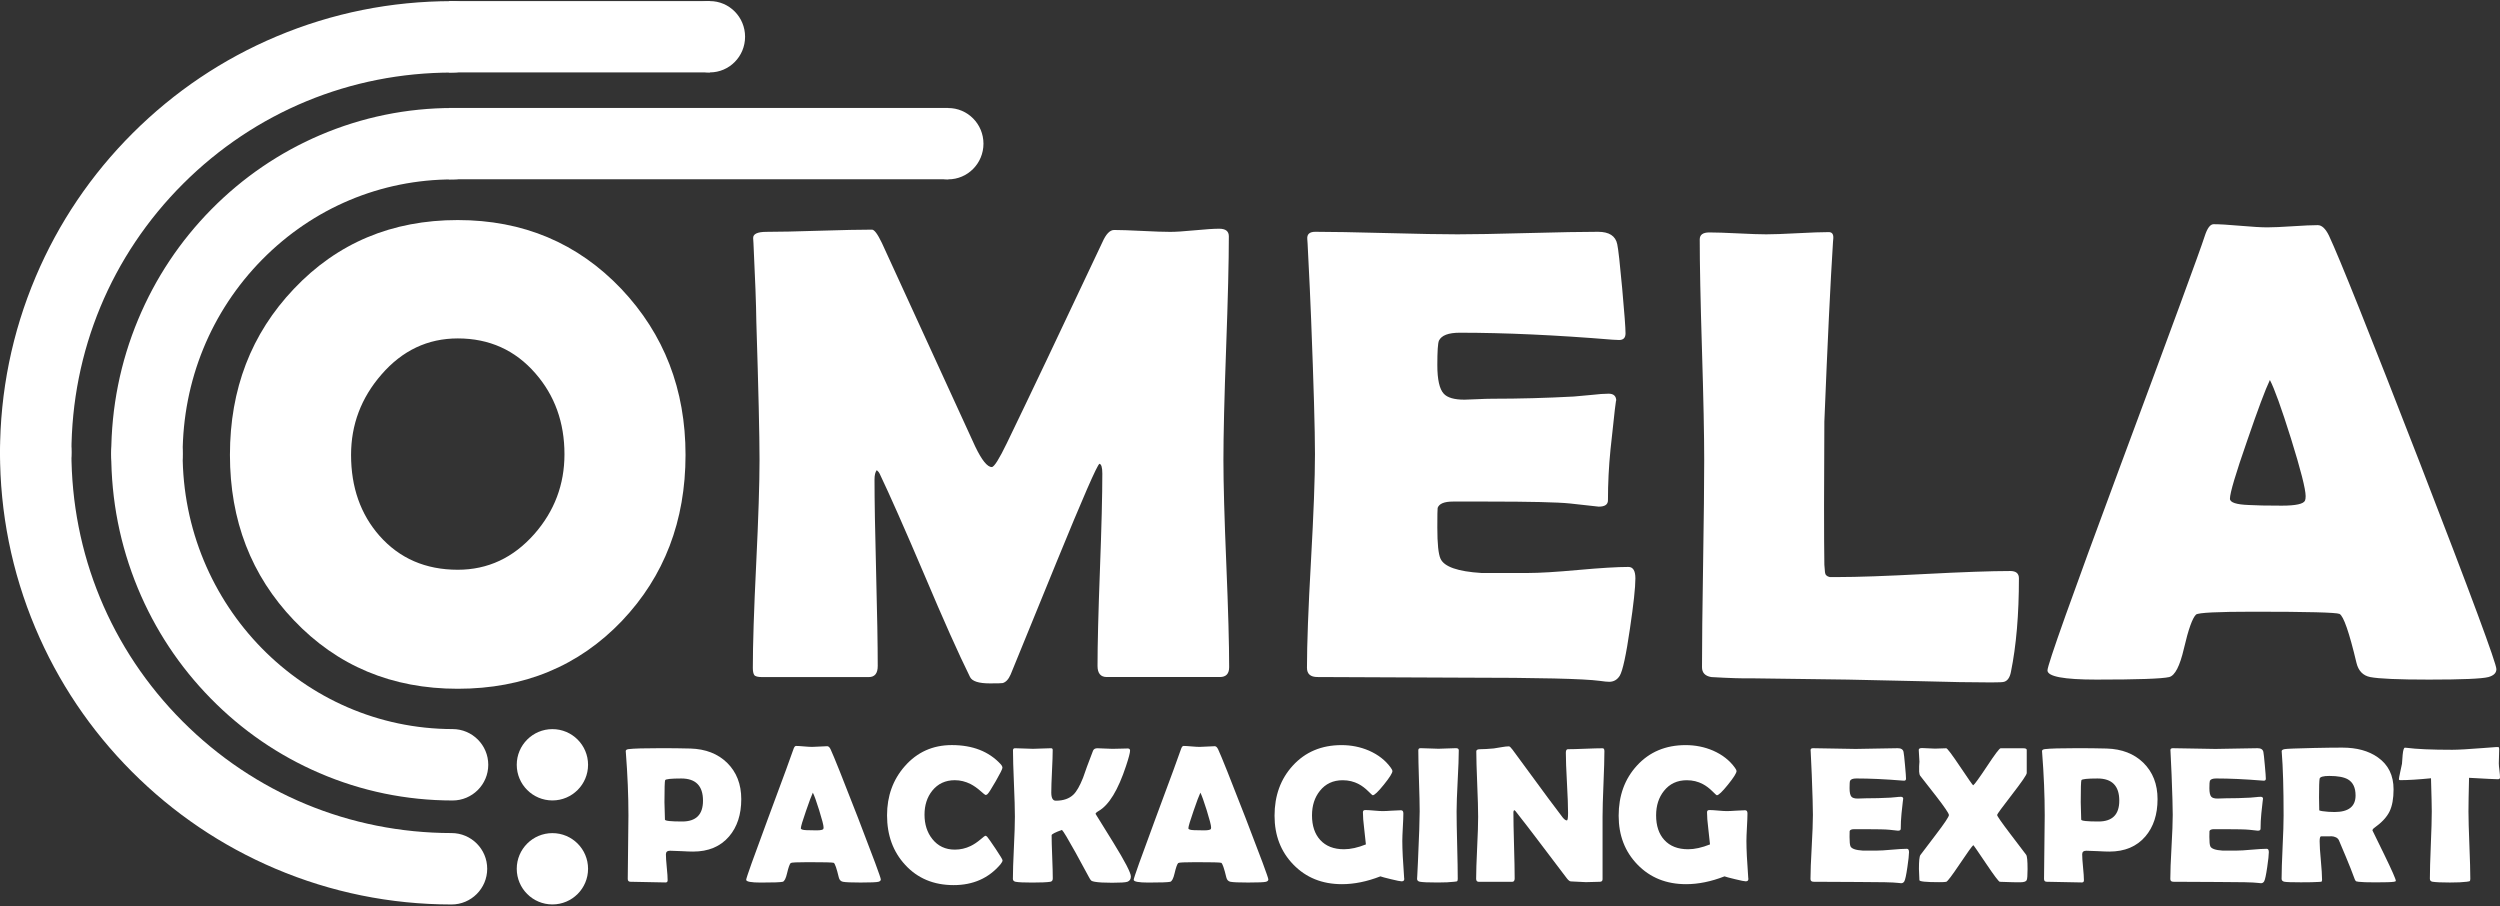
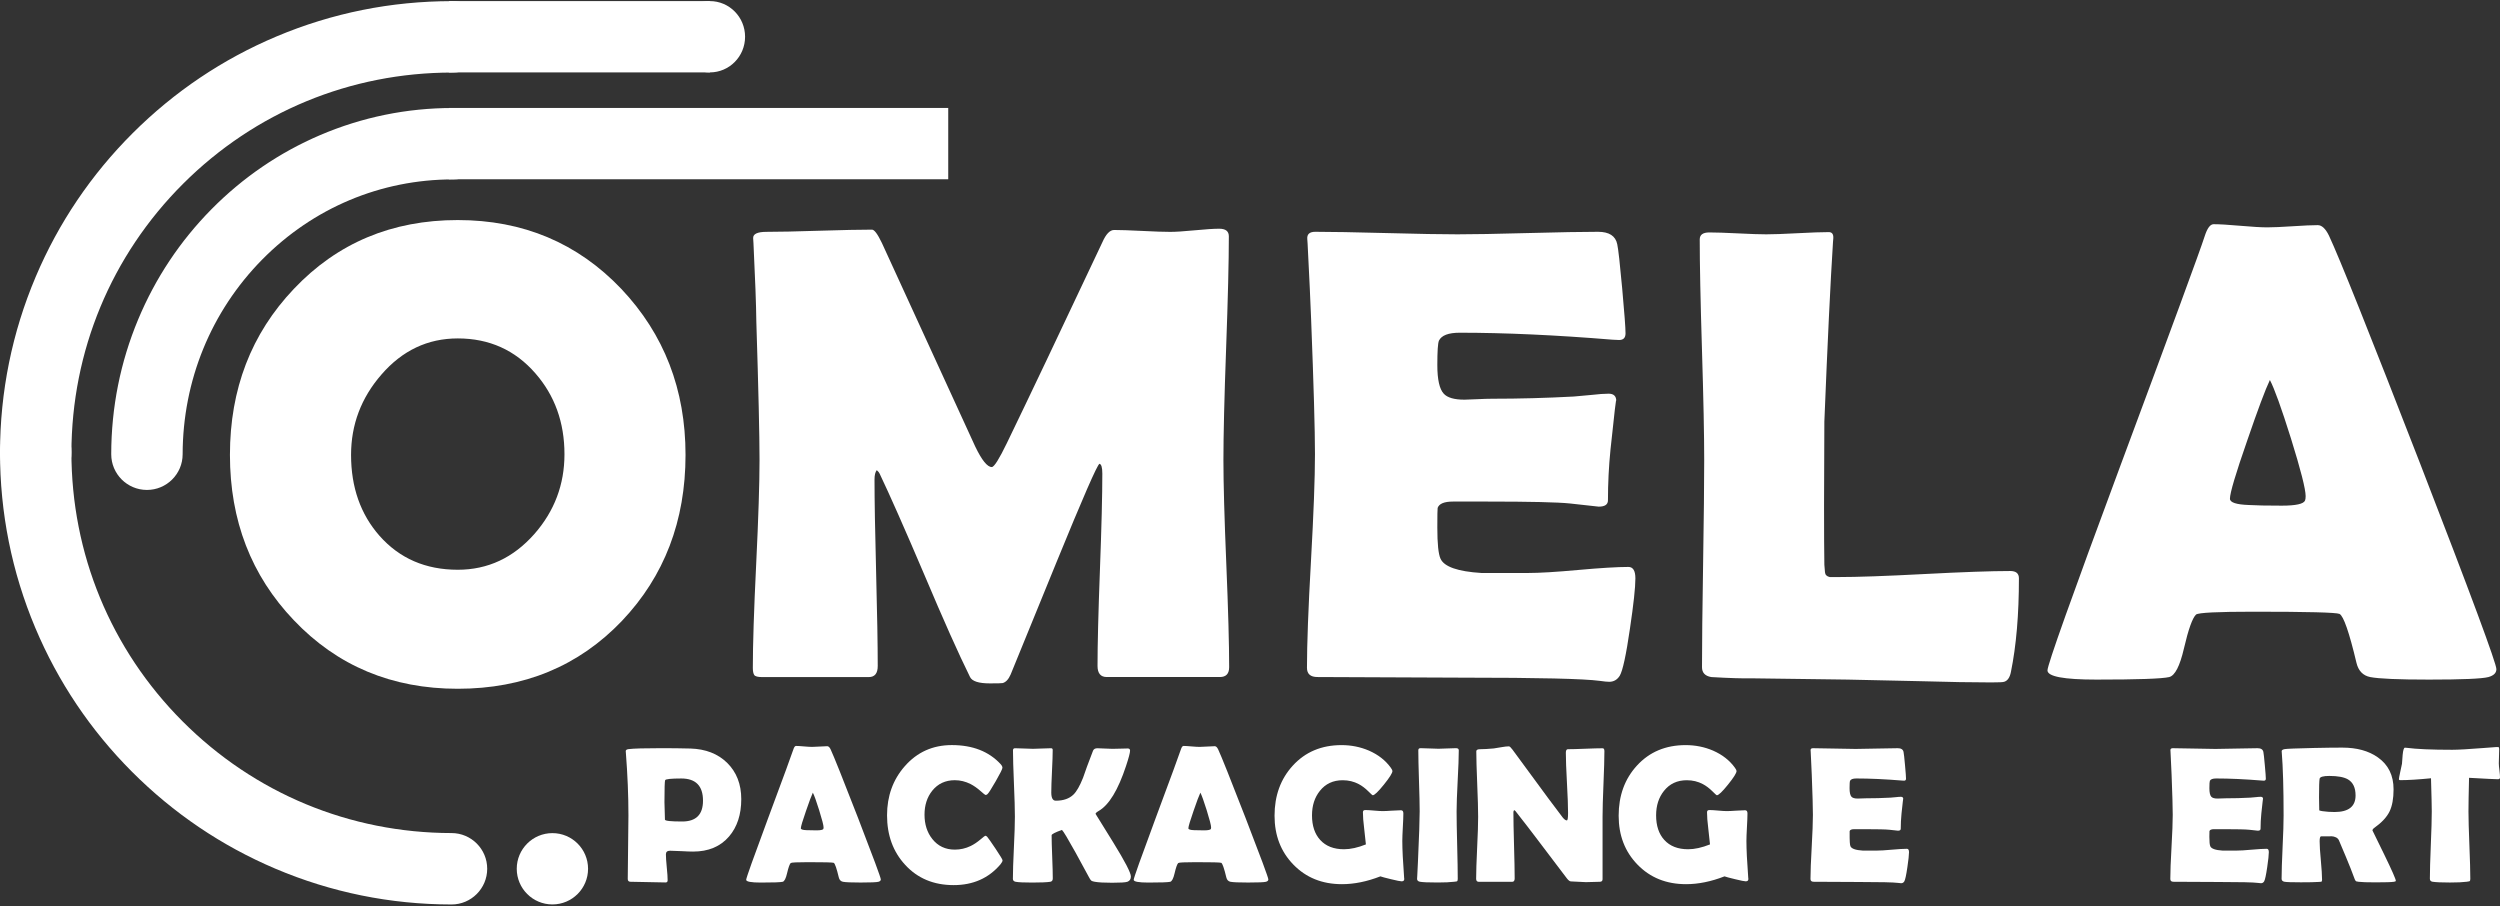
<svg xmlns="http://www.w3.org/2000/svg" width="160" height="58" viewBox="0 0 160 58" fill="none">
  <rect x="0" y="0" width="160" height="58" fill="#333333" stroke="none" />
  <path d="M43.874 29.113C43.874 33.337 42.517 36.878 39.806 39.735C37.038 42.633 33.534 44.081 29.295 44.081C25.083 44.081 21.587 42.619 18.805 39.694C16.078 36.838 14.716 33.31 14.716 29.113C14.716 24.903 16.078 21.361 18.805 18.491C21.585 15.553 25.083 14.084 29.295 14.084C33.48 14.084 36.969 15.553 39.765 18.491C42.505 21.388 43.874 24.93 43.874 29.113ZM36.126 29.073C36.126 27.041 35.506 25.315 34.265 23.894C32.97 22.405 31.313 21.659 29.297 21.659C27.375 21.659 25.745 22.43 24.409 23.975C23.114 25.465 22.468 27.178 22.468 29.113C22.468 31.184 23.074 32.911 24.288 34.291C25.57 35.74 27.239 36.464 29.298 36.464C31.22 36.464 32.857 35.7 34.206 34.169C35.484 32.709 36.126 31.009 36.126 29.073Z" fill="white" />
  <path d="M78.666 42.7C78.666 43.119 78.469 43.33 78.073 43.33H70.835C70.439 43.33 70.242 43.092 70.242 42.619C70.242 41.252 70.293 39.2 70.396 36.465C70.498 33.73 70.549 31.679 70.549 30.312C70.549 29.919 70.488 29.709 70.365 29.682C70.215 29.763 69.303 31.854 67.625 35.959C66.643 38.368 65.662 40.772 64.681 43.168C64.545 43.48 64.375 43.661 64.169 43.717C64.1 43.731 63.829 43.737 63.351 43.737C62.642 43.737 62.219 43.603 62.083 43.331C61.347 41.843 60.379 39.675 59.179 36.833C57.898 33.826 56.936 31.654 56.296 30.313C56.269 30.246 56.207 30.172 56.113 30.089C56.017 30.211 55.969 30.408 55.969 30.679C55.969 32.006 56.003 33.996 56.072 36.651C56.14 39.305 56.175 41.295 56.175 42.623C56.175 43.097 55.985 43.333 55.602 43.333H48.773C48.501 43.333 48.334 43.289 48.273 43.202C48.213 43.114 48.181 42.961 48.181 42.745C48.181 41.27 48.251 39.052 48.396 36.093C48.539 33.134 48.61 30.918 48.61 29.441C48.61 27.87 48.541 24.926 48.406 20.606C48.393 19.483 48.33 17.811 48.223 15.589L48.202 15.244C48.189 14.973 48.475 14.838 49.061 14.838C49.811 14.838 50.936 14.815 52.435 14.767C53.934 14.72 55.058 14.697 55.808 14.697C55.958 14.697 56.168 14.981 56.441 15.55L62.411 28.57C62.834 29.451 63.188 29.891 63.474 29.891C63.624 29.891 63.944 29.382 64.436 28.366C65.811 25.524 67.851 21.238 70.549 15.51C70.781 14.981 71.032 14.719 71.305 14.719C71.701 14.719 72.297 14.739 73.094 14.779C73.89 14.82 74.495 14.84 74.904 14.84C75.244 14.84 75.766 14.806 76.469 14.739C77.171 14.671 77.691 14.638 78.033 14.638C78.442 14.638 78.646 14.799 78.646 15.124C78.646 16.723 78.587 19.109 78.472 22.284C78.356 25.46 78.299 27.846 78.299 29.443C78.299 30.918 78.36 33.133 78.483 36.085C78.606 39.032 78.666 41.238 78.666 42.7Z" fill="white" />
  <path d="M104.665 37.015C104.665 37.597 104.549 38.667 104.318 40.223C104.073 41.915 103.855 42.924 103.663 43.249C103.5 43.507 103.274 43.635 102.988 43.635C102.865 43.635 102.661 43.615 102.375 43.574C101.38 43.44 98.476 43.37 93.665 43.37C92.616 43.37 91.055 43.364 88.983 43.35C86.912 43.337 85.357 43.33 84.321 43.33C83.872 43.33 83.646 43.135 83.646 42.741C83.646 41.225 83.73 38.946 83.902 35.907C84.072 32.867 84.158 30.588 84.158 29.072C84.158 27.528 84.076 24.652 83.912 20.44C83.872 19.357 83.796 17.738 83.686 15.586L83.666 15.302C83.639 14.99 83.809 14.835 84.178 14.835C85.187 14.835 86.704 14.862 88.729 14.916C90.753 14.97 92.269 14.997 93.279 14.997C94.275 14.997 95.773 14.97 97.777 14.916C99.781 14.862 101.28 14.835 102.276 14.835C102.985 14.835 103.394 15.099 103.503 15.627C103.571 15.938 103.677 16.883 103.82 18.459C103.963 20.037 104.034 20.995 104.034 21.334C104.034 21.619 103.897 21.76 103.625 21.76C103.542 21.76 103.399 21.753 103.195 21.74C99.569 21.442 96.311 21.294 93.421 21.294C92.698 21.294 92.255 21.464 92.092 21.802C92.023 21.964 91.989 22.486 91.989 23.367C91.989 24.288 92.126 24.898 92.398 25.194C92.631 25.452 93.074 25.579 93.727 25.579C93.864 25.579 94.13 25.569 94.525 25.549C94.921 25.529 95.248 25.519 95.507 25.519C97.225 25.519 98.963 25.472 100.721 25.378C100.871 25.364 101.247 25.33 101.846 25.276C102.309 25.223 102.678 25.196 102.951 25.196C103.278 25.196 103.441 25.352 103.441 25.662C103.441 25.378 103.318 26.413 103.072 28.769C102.963 29.852 102.909 30.935 102.909 32.02C102.909 32.291 102.712 32.425 102.316 32.425L100.475 32.222C99.699 32.141 97.926 32.1 95.159 32.1H92.991C92.432 32.1 92.105 32.235 92.009 32.506C91.996 32.574 91.989 32.993 91.989 33.766C91.989 34.795 92.056 35.459 92.193 35.757C92.425 36.272 93.298 36.577 94.81 36.671C94.783 36.671 95.778 36.671 97.796 36.671C98.518 36.671 99.591 36.607 101.016 36.477C102.441 36.349 103.507 36.284 104.216 36.284C104.514 36.282 104.665 36.526 104.665 37.015Z" fill="white" />
  <path d="M127.433 43.675C126.261 43.675 124.733 43.649 122.852 43.595C120.398 43.541 118.871 43.507 118.271 43.494L112.158 43.413C111.545 43.426 110.666 43.399 109.521 43.332C109.125 43.265 108.928 43.054 108.928 42.702C108.928 41.227 108.951 39.016 108.999 36.07C109.046 33.125 109.069 30.915 109.069 29.438C109.069 27.867 109.022 25.516 108.926 22.38C108.83 19.246 108.783 16.893 108.783 15.322C108.783 15.024 108.987 14.876 109.396 14.876C109.805 14.876 110.415 14.896 111.227 14.936C112.037 14.977 112.641 14.997 113.037 14.997C113.487 14.997 114.155 14.973 115.041 14.926C115.927 14.879 116.596 14.855 117.045 14.855C117.249 14.855 117.345 14.985 117.332 15.241L117.311 15.505C117.148 18.052 116.964 21.877 116.759 26.981L116.739 32.343C116.739 34.076 116.745 35.343 116.759 36.141C116.772 36.303 116.786 36.466 116.799 36.628C116.813 36.789 116.916 36.892 117.106 36.932C117.119 36.932 117.296 36.932 117.638 36.932C118.866 36.932 120.701 36.868 123.148 36.739C125.595 36.611 127.433 36.545 128.659 36.545C129.028 36.545 129.211 36.702 129.211 37.011C129.211 39.327 129.041 41.325 128.699 43.004C128.63 43.356 128.487 43.566 128.27 43.633C128.202 43.662 127.923 43.675 127.433 43.675Z" fill="white" />
  <path d="M159.769 42.824C159.769 43.068 159.599 43.236 159.257 43.332C158.848 43.44 157.58 43.494 155.455 43.494C153.504 43.494 152.251 43.44 151.692 43.332C151.229 43.238 150.936 42.933 150.813 42.418C150.35 40.467 149.988 39.425 149.729 39.29C149.51 39.196 147.684 39.149 144.249 39.149C141.931 39.149 140.697 39.209 140.547 39.332C140.315 39.55 140.057 40.274 139.771 41.505C139.511 42.628 139.198 43.238 138.829 43.332C138.366 43.44 136.812 43.494 134.168 43.494C132.083 43.494 131.038 43.298 131.038 42.904C131.038 42.552 132.579 38.226 135.66 29.927C138.999 20.949 140.813 16.014 141.099 15.12C141.263 14.606 141.453 14.349 141.672 14.349C142.041 14.349 142.608 14.382 143.38 14.45C144.149 14.517 144.725 14.551 145.107 14.551C145.476 14.551 146.017 14.527 146.733 14.48C147.448 14.433 147.984 14.409 148.338 14.409C148.597 14.409 148.834 14.633 149.053 15.079C149.722 16.501 151.67 21.376 154.902 29.703C158.148 38.084 159.769 42.458 159.769 42.824ZM145.273 24.32C144.986 24.916 144.503 26.21 143.821 28.199C143.085 30.311 142.716 31.55 142.716 31.916C142.716 32.16 143.125 32.294 143.944 32.321C144.366 32.348 145.062 32.362 146.029 32.362C146.928 32.362 147.426 32.254 147.521 32.037C147.548 31.969 147.561 31.875 147.561 31.752C147.561 31.306 147.248 30.073 146.62 28.056C146.008 26.107 145.559 24.863 145.273 24.32Z" fill="white" />
  <path d="M47.441 51.145C47.441 52.128 47.182 52.923 46.661 53.533C46.106 54.18 45.338 54.501 44.361 54.501C44.198 54.501 43.952 54.493 43.622 54.474C43.292 54.456 43.046 54.447 42.882 54.447C42.707 54.447 42.618 54.523 42.618 54.673C42.618 54.86 42.636 55.138 42.673 55.508C42.711 55.879 42.729 56.155 42.729 56.337C42.729 56.431 42.685 56.477 42.601 56.477C42.352 56.477 41.978 56.47 41.478 56.455C40.979 56.441 40.605 56.433 40.355 56.433C40.237 56.433 40.176 56.374 40.176 56.256C40.176 55.805 40.183 55.128 40.198 54.224C40.211 53.319 40.22 52.642 40.22 52.191C40.22 50.916 40.164 49.575 40.055 48.169L40.048 48.083C40.04 48.006 40.102 47.959 40.232 47.943C40.55 47.903 41.254 47.883 42.342 47.883C42.983 47.883 43.6 47.891 44.188 47.906C45.158 47.935 45.937 48.238 46.53 48.814C47.138 49.41 47.441 50.187 47.441 51.145ZM44.992 51.243C44.992 50.296 44.528 49.823 43.6 49.823C42.945 49.823 42.601 49.86 42.569 49.932C42.541 49.985 42.525 50.454 42.525 51.34C42.525 51.467 42.53 51.652 42.541 51.898C42.551 52.144 42.556 52.329 42.556 52.455C42.556 52.536 42.925 52.576 43.66 52.576C44.55 52.576 44.992 52.132 44.992 51.243Z" fill="white" />
  <path d="M56.372 56.282C56.372 56.354 56.322 56.407 56.219 56.434C56.096 56.466 55.715 56.482 55.077 56.482C54.493 56.482 54.115 56.466 53.949 56.434C53.809 56.405 53.721 56.314 53.684 56.159C53.544 55.575 53.437 55.261 53.359 55.221C53.294 55.192 52.746 55.179 51.715 55.179C51.02 55.179 50.65 55.197 50.606 55.234C50.537 55.3 50.459 55.517 50.373 55.886C50.296 56.223 50.202 56.407 50.09 56.435C49.951 56.467 49.486 56.484 48.693 56.484C48.066 56.484 47.755 56.425 47.755 56.307C47.755 56.201 48.216 54.904 49.141 52.414C50.142 49.721 50.687 48.24 50.772 47.971C50.821 47.816 50.879 47.74 50.944 47.74C51.055 47.74 51.225 47.75 51.456 47.771C51.687 47.791 51.86 47.801 51.975 47.801C52.086 47.801 52.248 47.794 52.463 47.779C52.677 47.766 52.839 47.757 52.945 47.757C53.022 47.757 53.095 47.824 53.159 47.958C53.359 48.384 53.944 49.847 54.914 52.345C55.885 54.861 56.372 56.172 56.372 56.282ZM52.022 50.731C51.936 50.91 51.791 51.297 51.586 51.895C51.365 52.528 51.254 52.9 51.254 53.01C51.254 53.082 51.377 53.124 51.623 53.131C51.749 53.139 51.958 53.143 52.249 53.143C52.519 53.143 52.669 53.111 52.697 53.045C52.706 53.025 52.709 52.996 52.709 52.959C52.709 52.825 52.615 52.456 52.426 51.851C52.244 51.267 52.108 50.893 52.022 50.731Z" fill="white" />
  <path d="M64.163 55.058C64.163 55.123 64.119 55.208 64.033 55.314C63.28 56.203 62.28 56.647 61.034 56.647C59.757 56.647 58.723 56.215 57.93 55.349C57.157 54.512 56.771 53.456 56.771 52.181C56.771 50.947 57.15 49.898 57.906 49.037C58.696 48.136 59.7 47.685 60.917 47.685C62.243 47.685 63.282 48.089 64.033 48.897C64.115 48.986 64.156 49.066 64.156 49.135C64.156 49.212 64.014 49.498 63.73 49.993C63.445 50.489 63.267 50.768 63.193 50.829C63.161 50.861 63.119 50.878 63.07 50.878C63.05 50.878 62.947 50.797 62.763 50.633C62.543 50.438 62.325 50.286 62.113 50.177C61.79 50.015 61.455 49.933 61.108 49.933C60.507 49.933 60.026 50.157 59.666 50.603C59.334 51.017 59.169 51.529 59.169 52.139C59.169 52.757 59.334 53.274 59.666 53.694C60.026 54.148 60.507 54.376 61.108 54.376C61.463 54.376 61.802 54.298 62.12 54.145C62.329 54.044 62.541 53.901 62.758 53.719C62.938 53.564 63.038 53.488 63.058 53.488C63.098 53.488 63.14 53.51 63.181 53.555C63.246 53.628 63.423 53.882 63.715 54.317C64.013 54.764 64.163 55.012 64.163 55.058Z" fill="white" />
  <path d="M72.376 56.093C72.376 56.269 72.3 56.381 72.149 56.435C72.026 56.476 71.702 56.496 71.179 56.496C70.675 56.496 70.308 56.476 70.074 56.435C69.963 56.415 69.89 56.393 69.857 56.371C69.821 56.349 69.778 56.29 69.725 56.198C69.427 55.654 69.131 55.11 68.836 54.564C68.349 53.687 68.06 53.203 67.965 53.114C67.524 53.273 67.304 53.387 67.304 53.456C67.304 53.761 67.315 54.221 67.341 54.835C67.366 55.45 67.378 55.913 67.378 56.221C67.378 56.348 67.322 56.418 67.213 56.435C67 56.467 66.615 56.484 66.059 56.484C65.527 56.484 65.175 56.467 65.003 56.435C64.885 56.412 64.825 56.348 64.825 56.247C64.825 55.809 64.846 55.145 64.889 54.261C64.932 53.375 64.953 52.712 64.953 52.269C64.953 51.797 64.932 51.09 64.892 50.145C64.852 49.2 64.831 48.493 64.831 48.021C64.831 47.932 64.875 47.887 64.961 47.887C65.087 47.887 65.279 47.894 65.535 47.905C65.791 47.917 65.981 47.924 66.109 47.924C66.241 47.924 66.435 47.917 66.692 47.905C66.95 47.894 67.142 47.887 67.268 47.887C67.337 47.887 67.373 47.924 67.373 47.996C67.373 48.298 67.357 48.751 67.327 49.359C67.297 49.967 67.282 50.42 67.282 50.721C67.282 51.07 67.378 51.245 67.57 51.245C68.056 51.245 68.435 51.114 68.705 50.849C68.905 50.654 69.107 50.298 69.313 49.783C69.444 49.389 69.658 48.808 69.956 48.04C70.001 47.939 70.092 47.888 70.232 47.888C70.338 47.888 70.498 47.895 70.714 47.907C70.929 47.919 71.089 47.925 71.195 47.925C71.307 47.925 71.47 47.922 71.689 47.914C71.908 47.905 72.07 47.902 72.177 47.902C72.275 47.902 72.324 47.949 72.324 48.042C72.324 48.176 72.238 48.503 72.066 49.023C71.559 50.559 70.977 51.518 70.318 51.9C70.183 51.977 70.116 52.04 70.116 52.089C70.116 52.085 70.493 52.693 71.248 53.916C71.999 55.135 72.376 55.861 72.376 56.093Z" fill="white" />
  <path d="M81.174 56.282C81.174 56.354 81.123 56.407 81.021 56.434C80.898 56.466 80.517 56.482 79.879 56.482C79.294 56.482 78.917 56.466 78.75 56.434C78.611 56.405 78.523 56.314 78.486 56.159C78.346 55.575 78.238 55.261 78.161 55.221C78.095 55.192 77.548 55.179 76.517 55.179C75.822 55.179 75.451 55.197 75.407 55.234C75.338 55.3 75.261 55.517 75.175 55.886C75.098 56.223 75.003 56.407 74.892 56.435C74.752 56.467 74.287 56.484 73.494 56.484C72.868 56.484 72.556 56.425 72.556 56.307C72.556 56.201 73.018 54.904 73.942 52.414C74.944 49.721 75.488 48.24 75.574 47.971C75.623 47.816 75.68 47.74 75.746 47.74C75.857 47.74 76.027 47.75 76.258 47.771C76.489 47.791 76.662 47.801 76.777 47.801C76.888 47.801 77.049 47.794 77.265 47.779C77.479 47.766 77.641 47.757 77.747 47.757C77.824 47.757 77.897 47.824 77.961 47.958C78.161 48.384 78.745 49.847 79.715 52.345C80.687 54.861 81.174 56.172 81.174 56.282ZM76.824 50.731C76.738 50.91 76.593 51.297 76.388 51.895C76.167 52.528 76.056 52.9 76.056 53.01C76.056 53.082 76.179 53.124 76.425 53.131C76.551 53.139 76.76 53.143 77.051 53.143C77.321 53.143 77.471 53.111 77.499 53.045C77.507 53.025 77.511 52.996 77.511 52.959C77.511 52.825 77.417 52.456 77.228 51.851C77.044 51.267 76.91 50.893 76.824 50.731Z" fill="white" />
  <path d="M89.872 56.24C89.881 56.35 89.823 56.405 89.701 56.405C89.623 56.405 89.399 56.36 89.028 56.27C88.658 56.181 88.431 56.12 88.345 56.087C87.489 56.42 86.671 56.587 85.884 56.587C84.621 56.587 83.584 56.169 82.774 55.332C81.972 54.507 81.571 53.466 81.571 52.207C81.571 50.918 81.96 49.851 82.737 49.002C83.538 48.124 84.579 47.687 85.859 47.687C86.481 47.687 87.065 47.804 87.614 48.04C88.207 48.3 88.673 48.665 89.012 49.136C89.081 49.234 89.116 49.303 89.116 49.344C89.116 49.473 88.933 49.765 88.567 50.218C88.202 50.671 87.964 50.896 87.858 50.896C87.833 50.896 87.74 50.814 87.575 50.647C87.375 50.449 87.171 50.294 86.962 50.184C86.65 50.017 86.307 49.935 85.931 49.935C85.318 49.935 84.832 50.162 84.471 50.617C84.136 51.035 83.968 51.557 83.968 52.183C83.968 52.845 84.141 53.369 84.49 53.754C84.85 54.152 85.359 54.352 86.017 54.352C86.435 54.352 86.901 54.248 87.417 54.042C87.405 53.908 87.368 53.567 87.306 53.018C87.252 52.596 87.227 52.255 87.227 51.995C87.227 51.917 87.253 51.87 87.306 51.855C87.326 51.846 87.36 51.843 87.403 51.843C87.521 51.843 87.701 51.855 87.941 51.877C88.18 51.898 88.362 51.91 88.483 51.91C88.614 51.91 88.81 51.902 89.072 51.883C89.333 51.865 89.53 51.856 89.662 51.856C89.764 51.856 89.815 51.924 89.815 52.057C89.815 52.252 89.803 52.547 89.781 52.941C89.759 53.335 89.748 53.63 89.748 53.825C89.748 54.349 89.786 55.134 89.864 56.178L89.872 56.24Z" fill="white" />
  <path d="M93.222 51.931C93.222 52.411 93.234 53.132 93.259 54.094C93.284 55.057 93.296 55.778 93.296 56.256C93.296 56.337 93.278 56.388 93.24 56.408C93.232 56.411 93.18 56.419 93.08 56.431C92.814 56.463 92.459 56.48 92.013 56.48C91.415 56.48 91.036 56.463 90.871 56.431C90.753 56.408 90.692 56.344 90.692 56.243C90.692 56.308 90.711 55.95 90.748 55.17C90.822 53.525 90.859 52.445 90.859 51.928C90.859 51.493 90.844 50.842 90.815 49.973C90.787 49.104 90.772 48.452 90.772 48.017C90.772 47.928 90.819 47.883 90.913 47.883C91.039 47.883 91.231 47.89 91.487 47.901C91.743 47.913 91.934 47.92 92.062 47.92C92.188 47.92 92.375 47.913 92.622 47.901C92.87 47.89 93.057 47.883 93.183 47.883C93.301 47.883 93.362 47.928 93.362 48.017C93.362 48.452 93.338 49.104 93.291 49.973C93.246 50.845 93.222 51.497 93.222 51.931Z" fill="white" />
  <path d="M102.682 48.074C102.682 48.537 102.661 49.233 102.623 50.16C102.584 51.088 102.564 51.786 102.564 52.254V56.269C102.564 56.378 102.505 56.434 102.385 56.434C102.287 56.434 102.139 56.437 101.941 56.446C101.742 56.454 101.594 56.457 101.496 56.457C101.39 56.457 101.23 56.449 101.018 56.434C100.805 56.417 100.645 56.41 100.539 56.41C100.465 56.41 100.378 56.343 100.275 56.21C99.98 55.816 99.318 54.942 98.288 53.589C98.005 53.212 97.575 52.655 96.999 51.92C96.983 51.897 96.952 51.871 96.907 51.848C96.875 51.877 96.858 51.92 96.858 51.983C96.858 52.454 96.871 53.161 96.898 54.103C96.925 55.046 96.939 55.752 96.939 56.223C96.939 56.365 96.883 56.437 96.774 56.437H94.652C94.534 56.437 94.473 56.375 94.473 56.248C94.473 55.811 94.495 55.147 94.537 54.263C94.581 53.377 94.601 52.714 94.601 52.271C94.601 51.804 94.581 51.105 94.542 50.174C94.504 49.244 94.483 48.547 94.483 48.084C94.483 47.995 94.562 47.949 94.722 47.949C94.96 47.949 95.251 47.932 95.6 47.9C95.682 47.892 95.842 47.867 96.085 47.821C96.289 47.784 96.45 47.766 96.57 47.766C96.619 47.766 96.695 47.835 96.797 47.973L99.086 51.087C99.29 51.366 99.6 51.777 100.012 52.318C100.115 52.444 100.203 52.506 100.277 52.506C100.331 52.506 100.356 52.348 100.356 52.032C100.356 51.605 100.332 50.964 100.285 50.106C100.238 49.249 100.214 48.606 100.214 48.175C100.214 48.025 100.258 47.949 100.344 47.949C100.59 47.949 100.959 47.939 101.454 47.919C101.949 47.899 102.319 47.889 102.564 47.889C102.641 47.885 102.682 47.949 102.682 48.074Z" fill="white" />
  <path d="M111.895 56.24C111.904 56.35 111.846 56.405 111.723 56.405C111.646 56.405 111.422 56.36 111.052 56.27C110.681 56.181 110.454 56.12 110.368 56.087C109.512 56.42 108.694 56.587 107.907 56.587C106.644 56.587 105.607 56.169 104.797 55.332C103.995 54.507 103.594 53.466 103.594 52.207C103.594 50.918 103.983 49.851 104.76 49.002C105.561 48.124 106.602 47.687 107.882 47.687C108.503 47.687 109.088 47.804 109.637 48.04C110.23 48.3 110.696 48.665 111.035 49.136C111.104 49.234 111.139 49.303 111.139 49.344C111.139 49.473 110.956 49.765 110.59 50.218C110.225 50.671 109.987 50.896 109.881 50.896C109.856 50.896 109.763 50.814 109.598 50.647C109.398 50.449 109.194 50.294 108.985 50.184C108.674 50.017 108.33 49.935 107.954 49.935C107.341 49.935 106.855 50.162 106.494 50.617C106.159 51.035 105.991 51.557 105.991 52.183C105.991 52.845 106.164 53.369 106.513 53.754C106.873 54.152 107.382 54.352 108.04 54.352C108.458 54.352 108.924 54.248 109.44 54.042C109.428 53.908 109.391 53.567 109.329 53.018C109.275 52.596 109.25 52.255 109.25 51.995C109.25 51.917 109.276 51.87 109.329 51.855C109.349 51.846 109.383 51.843 109.426 51.843C109.544 51.843 109.724 51.855 109.964 51.877C110.203 51.898 110.385 51.91 110.506 51.91C110.637 51.91 110.833 51.902 111.095 51.883C111.356 51.865 111.553 51.856 111.685 51.856C111.787 51.856 111.838 51.924 111.838 52.057C111.838 52.252 111.826 52.547 111.804 52.941C111.782 53.335 111.771 53.63 111.771 53.825C111.771 54.349 111.809 55.134 111.887 56.178L111.895 56.24Z" fill="white" />
-   <path d="M122.177 54.539C122.177 54.714 122.141 55.034 122.072 55.502C121.998 56.011 121.933 56.312 121.875 56.41C121.826 56.487 121.759 56.526 121.673 56.526C121.636 56.526 121.575 56.519 121.49 56.507C121.192 56.467 120.319 56.447 118.876 56.447C118.561 56.447 118.093 56.445 117.471 56.44C116.85 56.437 116.383 56.433 116.074 56.433C115.939 56.433 115.871 56.374 115.871 56.257C115.871 55.802 115.897 55.118 115.949 54.207C115.999 53.296 116.026 52.612 116.026 52.157C116.026 51.694 116.001 50.832 115.952 49.567C115.94 49.242 115.917 48.757 115.885 48.11L115.878 48.025C115.87 47.932 115.92 47.885 116.031 47.885C116.335 47.885 116.789 47.893 117.396 47.908C118.003 47.925 118.458 47.932 118.76 47.932C119.058 47.932 119.507 47.923 120.109 47.908C120.71 47.892 121.16 47.885 121.458 47.885C121.67 47.885 121.793 47.964 121.826 48.122C121.847 48.217 121.879 48.499 121.921 48.973C121.965 49.446 121.985 49.734 121.985 49.835C121.985 49.921 121.944 49.963 121.862 49.963C121.837 49.963 121.794 49.961 121.734 49.956C120.646 49.867 119.669 49.822 118.802 49.822C118.585 49.822 118.451 49.872 118.403 49.973C118.382 50.022 118.372 50.178 118.372 50.443C118.372 50.719 118.413 50.903 118.495 50.992C118.564 51.069 118.697 51.108 118.894 51.108C118.935 51.108 119.016 51.105 119.134 51.1C119.251 51.093 119.351 51.091 119.428 51.091C119.944 51.091 120.466 51.078 120.993 51.049C121.038 51.046 121.149 51.036 121.33 51.019C121.469 51.002 121.579 50.995 121.661 50.995C121.759 50.995 121.808 51.042 121.808 51.135C121.808 51.049 121.771 51.361 121.697 52.068C121.665 52.393 121.648 52.718 121.648 53.043C121.648 53.124 121.589 53.164 121.469 53.164L120.917 53.104C120.685 53.08 120.152 53.067 119.322 53.067H118.672C118.504 53.067 118.406 53.107 118.377 53.188C118.374 53.208 118.371 53.334 118.371 53.565C118.371 53.873 118.391 54.074 118.431 54.163C118.5 54.318 118.763 54.409 119.216 54.438C119.208 54.438 119.506 54.438 120.112 54.438C120.329 54.438 120.651 54.419 121.079 54.38C121.506 54.342 121.826 54.323 122.039 54.323C122.131 54.32 122.177 54.392 122.177 54.539Z" fill="white" />
-   <path d="M129.764 55.624C129.764 56.021 129.745 56.257 129.708 56.331C129.663 56.42 129.524 56.466 129.29 56.466C129.253 56.466 129.172 56.466 129.044 56.466C128.922 56.462 128.819 56.459 128.735 56.459C128.65 56.459 128.526 56.456 128.361 56.447C128.196 56.439 128.071 56.435 127.99 56.435C127.925 56.435 127.63 56.045 127.106 55.265C126.582 54.485 126.311 54.093 126.291 54.089C126.205 54.158 125.91 54.569 125.407 55.32C124.923 56.039 124.642 56.412 124.56 56.435C124.502 56.452 124.349 56.459 124.1 56.459C123.261 56.459 122.842 56.417 122.842 56.331C122.842 56.245 122.837 56.124 122.827 55.965C122.817 55.807 122.812 55.689 122.812 55.612C122.812 55.108 122.842 54.812 122.904 54.723C122.908 54.719 123.246 54.275 123.916 53.389C124.46 52.675 124.731 52.266 124.731 52.164C124.731 52.063 124.459 51.661 123.916 50.959C123.573 50.524 123.231 50.088 122.892 49.648C122.855 49.596 122.834 49.509 122.825 49.386C122.822 49.3 122.822 49.185 122.825 49.039C122.837 48.864 122.844 48.766 122.844 48.746C122.844 48.665 122.837 48.538 122.822 48.368C122.807 48.198 122.8 48.072 122.8 47.991C122.8 47.914 122.871 47.875 123.014 47.875C123.108 47.875 123.246 47.882 123.431 47.894C123.615 47.905 123.753 47.912 123.842 47.912C123.925 47.912 124.044 47.909 124.204 47.9C124.364 47.892 124.482 47.889 124.56 47.889C124.625 47.889 124.922 48.284 125.452 49.074C125.981 49.864 126.259 50.26 126.284 50.26C126.367 50.211 126.667 49.797 127.185 49.017C127.68 48.266 127.965 47.89 128.037 47.89H129.498C129.641 47.89 129.711 47.925 129.711 47.995V49.475C129.711 49.581 129.395 50.041 128.763 50.858C128.132 51.674 127.815 52.107 127.815 52.156C127.815 52.225 128.093 52.626 128.649 53.357C129.304 54.214 129.644 54.664 129.673 54.704C129.735 54.787 129.764 55.096 129.764 55.624Z" fill="white" />
-   <path d="M138.083 51.145C138.083 52.128 137.824 52.923 137.303 53.533C136.748 54.18 135.98 54.501 135.003 54.501C134.839 54.501 134.594 54.493 134.264 54.474C133.933 54.456 133.688 54.447 133.524 54.447C133.349 54.447 133.26 54.523 133.26 54.673C133.26 54.86 133.278 55.138 133.315 55.508C133.352 55.879 133.371 56.155 133.371 56.337C133.371 56.431 133.327 56.477 133.243 56.477C132.994 56.477 132.62 56.47 132.12 56.455C131.621 56.441 131.247 56.433 130.996 56.433C130.878 56.433 130.818 56.374 130.818 56.256C130.818 55.805 130.825 55.128 130.84 54.224C130.853 53.319 130.862 52.642 130.862 52.191C130.862 50.916 130.806 49.575 130.697 48.169L130.69 48.083C130.681 48.006 130.744 47.959 130.873 47.943C131.192 47.903 131.896 47.883 132.984 47.883C133.625 47.883 134.242 47.891 134.829 47.906C135.799 47.935 136.579 48.238 137.172 48.814C137.78 49.41 138.083 50.187 138.083 51.145ZM135.634 51.243C135.634 50.296 135.17 49.823 134.242 49.823C133.587 49.823 133.243 49.86 133.211 49.932C133.182 49.985 133.167 50.454 133.167 51.34C133.167 51.467 133.172 51.652 133.182 51.898C133.192 52.144 133.197 52.329 133.197 52.455C133.197 52.536 133.566 52.576 134.302 52.576C135.191 52.576 135.634 52.132 135.634 51.243Z" fill="white" />
+   <path d="M122.177 54.539C122.177 54.714 122.141 55.034 122.072 55.502C121.998 56.011 121.933 56.312 121.875 56.41C121.826 56.487 121.759 56.526 121.673 56.526C121.636 56.526 121.575 56.519 121.49 56.507C121.192 56.467 120.319 56.447 118.876 56.447C118.561 56.447 118.093 56.445 117.471 56.44C116.85 56.437 116.383 56.433 116.074 56.433C115.939 56.433 115.871 56.374 115.871 56.257C115.871 55.802 115.897 55.118 115.949 54.207C115.999 53.296 116.026 52.612 116.026 52.157C116.026 51.694 116.001 50.832 115.952 49.567C115.94 49.242 115.917 48.757 115.885 48.11L115.878 48.025C115.87 47.932 115.92 47.885 116.031 47.885C116.335 47.885 116.789 47.893 117.396 47.908C118.003 47.925 118.458 47.932 118.76 47.932C119.058 47.932 119.507 47.923 120.109 47.908C120.71 47.892 121.16 47.885 121.458 47.885C121.67 47.885 121.793 47.964 121.826 48.122C121.847 48.217 121.879 48.499 121.921 48.973C121.965 49.446 121.985 49.734 121.985 49.835C121.985 49.921 121.944 49.963 121.862 49.963C121.837 49.963 121.794 49.961 121.734 49.956C120.646 49.867 119.669 49.822 118.802 49.822C118.585 49.822 118.451 49.872 118.403 49.973C118.382 50.022 118.372 50.178 118.372 50.443C118.372 50.719 118.413 50.903 118.495 50.992C118.564 51.069 118.697 51.108 118.894 51.108C118.935 51.108 119.016 51.105 119.134 51.1C119.251 51.093 119.351 51.091 119.428 51.091C119.944 51.091 120.466 51.078 120.993 51.049C121.038 51.046 121.149 51.036 121.33 51.019C121.469 51.002 121.579 50.995 121.661 50.995C121.759 50.995 121.808 51.042 121.808 51.135C121.808 51.049 121.771 51.361 121.697 52.068C121.665 52.393 121.648 52.718 121.648 53.043C121.648 53.124 121.589 53.164 121.469 53.164L120.917 53.104C120.685 53.08 120.152 53.067 119.322 53.067H118.672C118.504 53.067 118.406 53.107 118.377 53.188C118.371 53.873 118.391 54.074 118.431 54.163C118.5 54.318 118.763 54.409 119.216 54.438C119.208 54.438 119.506 54.438 120.112 54.438C120.329 54.438 120.651 54.419 121.079 54.38C121.506 54.342 121.826 54.323 122.039 54.323C122.131 54.32 122.177 54.392 122.177 54.539Z" fill="white" />
  <path d="M145.205 54.539C145.205 54.714 145.17 55.034 145.101 55.502C145.027 56.011 144.961 56.312 144.904 56.41C144.855 56.487 144.787 56.526 144.702 56.526C144.665 56.526 144.604 56.519 144.518 56.507C144.22 56.467 143.348 56.447 141.904 56.447C141.589 56.447 141.121 56.445 140.5 56.44C139.878 56.437 139.412 56.433 139.102 56.433C138.967 56.433 138.9 56.374 138.9 56.257C138.9 55.802 138.925 55.118 138.977 54.207C139.028 53.296 139.055 52.612 139.055 52.157C139.055 51.694 139.03 50.832 138.981 49.567C138.969 49.242 138.945 48.757 138.913 48.11L138.907 48.025C138.898 47.932 138.949 47.885 139.06 47.885C139.363 47.885 139.818 47.893 140.424 47.908C141.032 47.925 141.487 47.932 141.788 47.932C142.086 47.932 142.536 47.923 143.137 47.908C143.738 47.892 144.188 47.885 144.486 47.885C144.698 47.885 144.821 47.964 144.855 48.122C144.875 48.217 144.907 48.499 144.949 48.973C144.993 49.446 145.013 49.734 145.013 49.835C145.013 49.921 144.973 49.963 144.89 49.963C144.865 49.963 144.823 49.961 144.762 49.956C143.674 49.867 142.698 49.822 141.83 49.822C141.613 49.822 141.48 49.872 141.431 49.973C141.411 50.022 141.401 50.178 141.401 50.443C141.401 50.719 141.441 50.903 141.524 50.992C141.593 51.069 141.726 51.108 141.923 51.108C141.963 51.108 142.044 51.105 142.162 51.1C142.28 51.093 142.379 51.091 142.457 51.091C142.972 51.091 143.494 51.078 144.021 51.049C144.067 51.046 144.178 51.036 144.358 51.019C144.498 51.002 144.607 50.995 144.69 50.995C144.787 50.995 144.836 51.042 144.836 51.135C144.836 51.049 144.799 51.361 144.725 52.068C144.693 52.393 144.676 52.718 144.676 53.043C144.676 53.124 144.617 53.164 144.498 53.164L143.945 53.104C143.713 53.08 143.181 53.067 142.351 53.067H141.701C141.532 53.067 141.434 53.107 141.406 53.188C141.402 53.208 141.399 53.334 141.399 53.565C141.399 53.873 141.419 54.074 141.46 54.163C141.529 54.318 141.791 54.409 142.244 54.438C142.236 54.438 142.534 54.438 143.14 54.438C143.358 54.438 143.679 54.419 144.107 54.38C144.535 54.342 144.855 54.323 145.067 54.323C145.16 54.32 145.205 54.392 145.205 54.539Z" fill="white" />
  <path d="M153.333 56.373C153.333 56.402 153.292 56.422 153.21 56.434C153.055 56.458 152.664 56.471 152.038 56.471C151.502 56.471 151.138 56.459 150.946 56.434C150.857 56.422 150.805 56.412 150.793 56.404C150.768 56.392 150.739 56.351 150.707 56.282C150.646 56.124 150.556 55.888 150.438 55.575C150.278 55.169 150.028 54.57 149.69 53.778C149.616 53.62 149.446 53.532 149.181 53.515C149.304 53.524 149.094 53.527 148.55 53.527C148.489 53.527 148.457 53.632 148.457 53.839C148.457 54.115 148.482 54.528 148.535 55.075C148.585 55.624 148.612 56.035 148.612 56.311C148.612 56.38 148.594 56.42 148.557 56.432C148.499 56.436 148.442 56.441 148.385 56.444C148.144 56.461 147.767 56.468 147.256 56.468C146.672 56.468 146.32 56.456 146.2 56.431C146.083 56.407 146.022 56.343 146.022 56.242C146.022 55.796 146.044 55.12 146.086 54.219C146.13 53.318 146.15 52.641 146.15 52.19C146.15 50.472 146.111 49.132 146.034 48.168L146.027 48.083C146.024 48.013 146.088 47.966 146.221 47.943C146.354 47.919 146.979 47.894 148.095 47.87C148.851 47.853 149.454 47.847 149.905 47.847C150.838 47.847 151.598 48.056 152.187 48.475C152.854 48.946 153.188 49.627 153.188 50.516C153.188 51.109 153.102 51.582 152.93 51.936C152.758 52.289 152.442 52.633 151.979 52.965C151.884 53.03 151.837 53.091 151.837 53.148C151.837 53.145 152.086 53.654 152.585 54.677C153.083 55.703 153.333 56.269 153.333 56.373ZM150.756 50.908C150.756 50.413 150.593 50.07 150.266 49.879C150.012 49.733 149.616 49.66 149.075 49.66C148.686 49.66 148.481 49.719 148.455 49.837C148.43 49.975 148.418 50.373 148.418 51.031C148.418 51.124 148.42 51.262 148.425 51.446C148.429 51.629 148.432 51.764 148.432 51.853C148.432 51.873 148.498 51.894 148.629 51.914C148.878 51.951 149.141 51.969 149.414 51.969C150.308 51.968 150.756 51.616 150.756 50.908Z" fill="white" />
  <path d="M160 49.75C160 49.831 159.955 49.871 159.865 49.871C159.71 49.871 159.094 49.841 158.019 49.78C157.994 50.807 157.982 51.525 157.982 51.931C157.982 52.41 158.003 53.131 158.041 54.093C158.08 55.056 158.1 55.777 158.1 56.255C158.1 56.333 158.082 56.382 158.045 56.402C158.033 56.41 157.976 56.42 157.873 56.432C157.627 56.464 157.268 56.481 156.793 56.481C156.266 56.481 155.896 56.464 155.684 56.432C155.569 56.412 155.512 56.35 155.512 56.244C155.512 55.764 155.532 55.046 155.572 54.086C155.613 53.128 155.633 52.409 155.633 51.929C155.633 51.612 155.616 50.905 155.584 49.809C154.766 49.889 154.114 49.93 153.627 49.93C153.562 49.93 153.53 49.91 153.53 49.869C153.53 49.817 153.558 49.66 153.616 49.399C153.681 49.115 153.718 48.943 153.727 48.881C153.738 48.69 153.754 48.498 153.77 48.308C153.799 48.003 153.848 47.852 153.917 47.852C153.925 47.852 153.954 47.853 154.003 47.858C154.665 47.944 155.645 47.986 156.942 47.986C157.31 47.986 157.989 47.948 158.978 47.87C159.51 47.83 159.778 47.81 159.781 47.81C159.864 47.81 159.911 47.815 159.923 47.825C159.934 47.835 159.943 47.875 159.948 47.944C159.948 48.054 159.944 48.207 159.936 48.401C159.928 48.616 159.924 48.768 159.924 48.857C159.924 48.958 159.938 49.108 159.965 49.305C159.987 49.505 160 49.654 160 49.75Z" fill="white" />
-   <path d="M28.963 51.231C28.962 51.231 28.962 51.231 28.96 51.231C26.003 51.228 23.133 50.635 20.433 49.471C17.828 48.348 15.492 46.745 13.488 44.702C11.486 42.663 9.916 40.288 8.821 37.646C7.688 34.911 7.115 32.007 7.119 29.016C7.12 27.755 8.143 26.734 9.404 26.734C9.406 26.734 9.406 26.734 9.407 26.734C10.669 26.736 11.691 27.76 11.689 29.021C11.678 38.735 19.428 46.647 28.967 46.661C30.228 46.662 31.25 47.686 31.249 48.949C31.247 50.209 30.225 51.231 28.963 51.231Z" fill="white" />
  <path d="M9.404 31.356C9.402 31.356 9.402 31.356 9.401 31.356C8.139 31.354 7.117 30.33 7.119 29.069C7.122 26.078 7.703 23.174 8.843 20.443C9.945 17.802 11.521 15.433 13.528 13.398C15.538 11.362 17.878 9.764 20.487 8.647C23.182 7.496 26.041 6.911 28.988 6.911C28.999 6.911 29.009 6.911 29.017 6.911C30.279 6.913 31.301 7.937 31.299 9.2C31.297 10.461 30.275 11.482 29.014 11.482C29.005 11.482 28.997 11.482 28.988 11.482C24.379 11.482 20.044 13.302 16.782 16.61C13.505 19.933 11.696 24.36 11.689 29.076C11.688 30.335 10.664 31.356 9.404 31.356Z" fill="white" />
  <path d="M28.896 57.887C28.894 57.887 28.894 57.887 28.892 57.887C24.985 57.882 21.196 57.112 17.629 55.598C14.185 54.136 11.095 52.047 8.442 49.387C5.79 46.728 3.71 43.629 2.258 40.18C0.755 36.608 -0.005 32.816 2.50398e-05 28.907C0.002 27.646 1.024 26.625 2.285 26.625C2.287 26.625 2.287 26.625 2.289 26.625C3.55 26.627 4.572 27.651 4.571 28.914C4.562 35.429 7.087 41.555 11.679 46.161C16.272 50.767 22.387 53.308 28.899 53.316C30.161 53.318 31.183 54.342 31.181 55.605C31.178 56.865 30.156 57.887 28.896 57.887Z" fill="white" />
  <path d="M2.285 31.265C2.284 31.265 2.284 31.265 2.282 31.265C1.021 31.263 -0.002 30.239 2.4966e-05 28.976C0.005 25.067 0.775 21.276 2.287 17.709C3.747 14.264 5.837 11.171 8.495 8.519C11.154 5.867 14.249 3.785 17.698 2.332C21.257 0.833 25.034 0.073 28.93 0.073C28.943 0.073 28.955 0.073 28.968 0.073C30.23 0.075 31.252 1.099 31.25 2.362C31.249 3.623 30.226 4.644 28.965 4.644C28.953 4.644 28.941 4.644 28.93 4.644C22.429 4.644 16.321 7.168 11.723 11.756C7.119 16.35 4.579 22.468 4.571 28.984C4.567 30.244 3.545 31.265 2.285 31.265Z" fill="white" />
-   <path d="M35.354 51.228C36.615 51.228 37.636 50.206 37.636 48.946C37.636 47.686 36.615 46.664 35.354 46.664C34.094 46.664 33.072 47.686 33.072 48.946C33.072 50.206 34.094 51.228 35.354 51.228Z" fill="white" />
  <path d="M45.43 4.634C46.676 4.634 47.685 3.613 47.685 2.352C47.685 1.092 46.676 0.07 45.43 0.07C44.185 0.07 43.175 1.092 43.175 2.352C43.175 3.613 44.185 4.634 45.43 4.634Z" fill="white" />
  <path d="M45.43 0.07H28.729V4.634H45.43V0.07Z" fill="white" />
-   <path d="M60.687 11.478C61.932 11.478 62.942 10.456 62.942 9.196C62.942 7.936 61.932 6.914 60.687 6.914C59.441 6.914 58.432 7.936 58.432 9.196C58.432 10.456 59.441 11.478 60.687 11.478Z" fill="white" />
  <path d="M60.687 6.909H28.729V11.473H60.687V6.909Z" fill="white" />
  <path d="M35.354 57.884C36.615 57.884 37.636 56.863 37.636 55.602C37.636 54.342 36.615 53.32 35.354 53.32C34.094 53.32 33.072 54.342 33.072 55.602C33.072 56.863 34.094 57.884 35.354 57.884Z" fill="white" />
</svg>